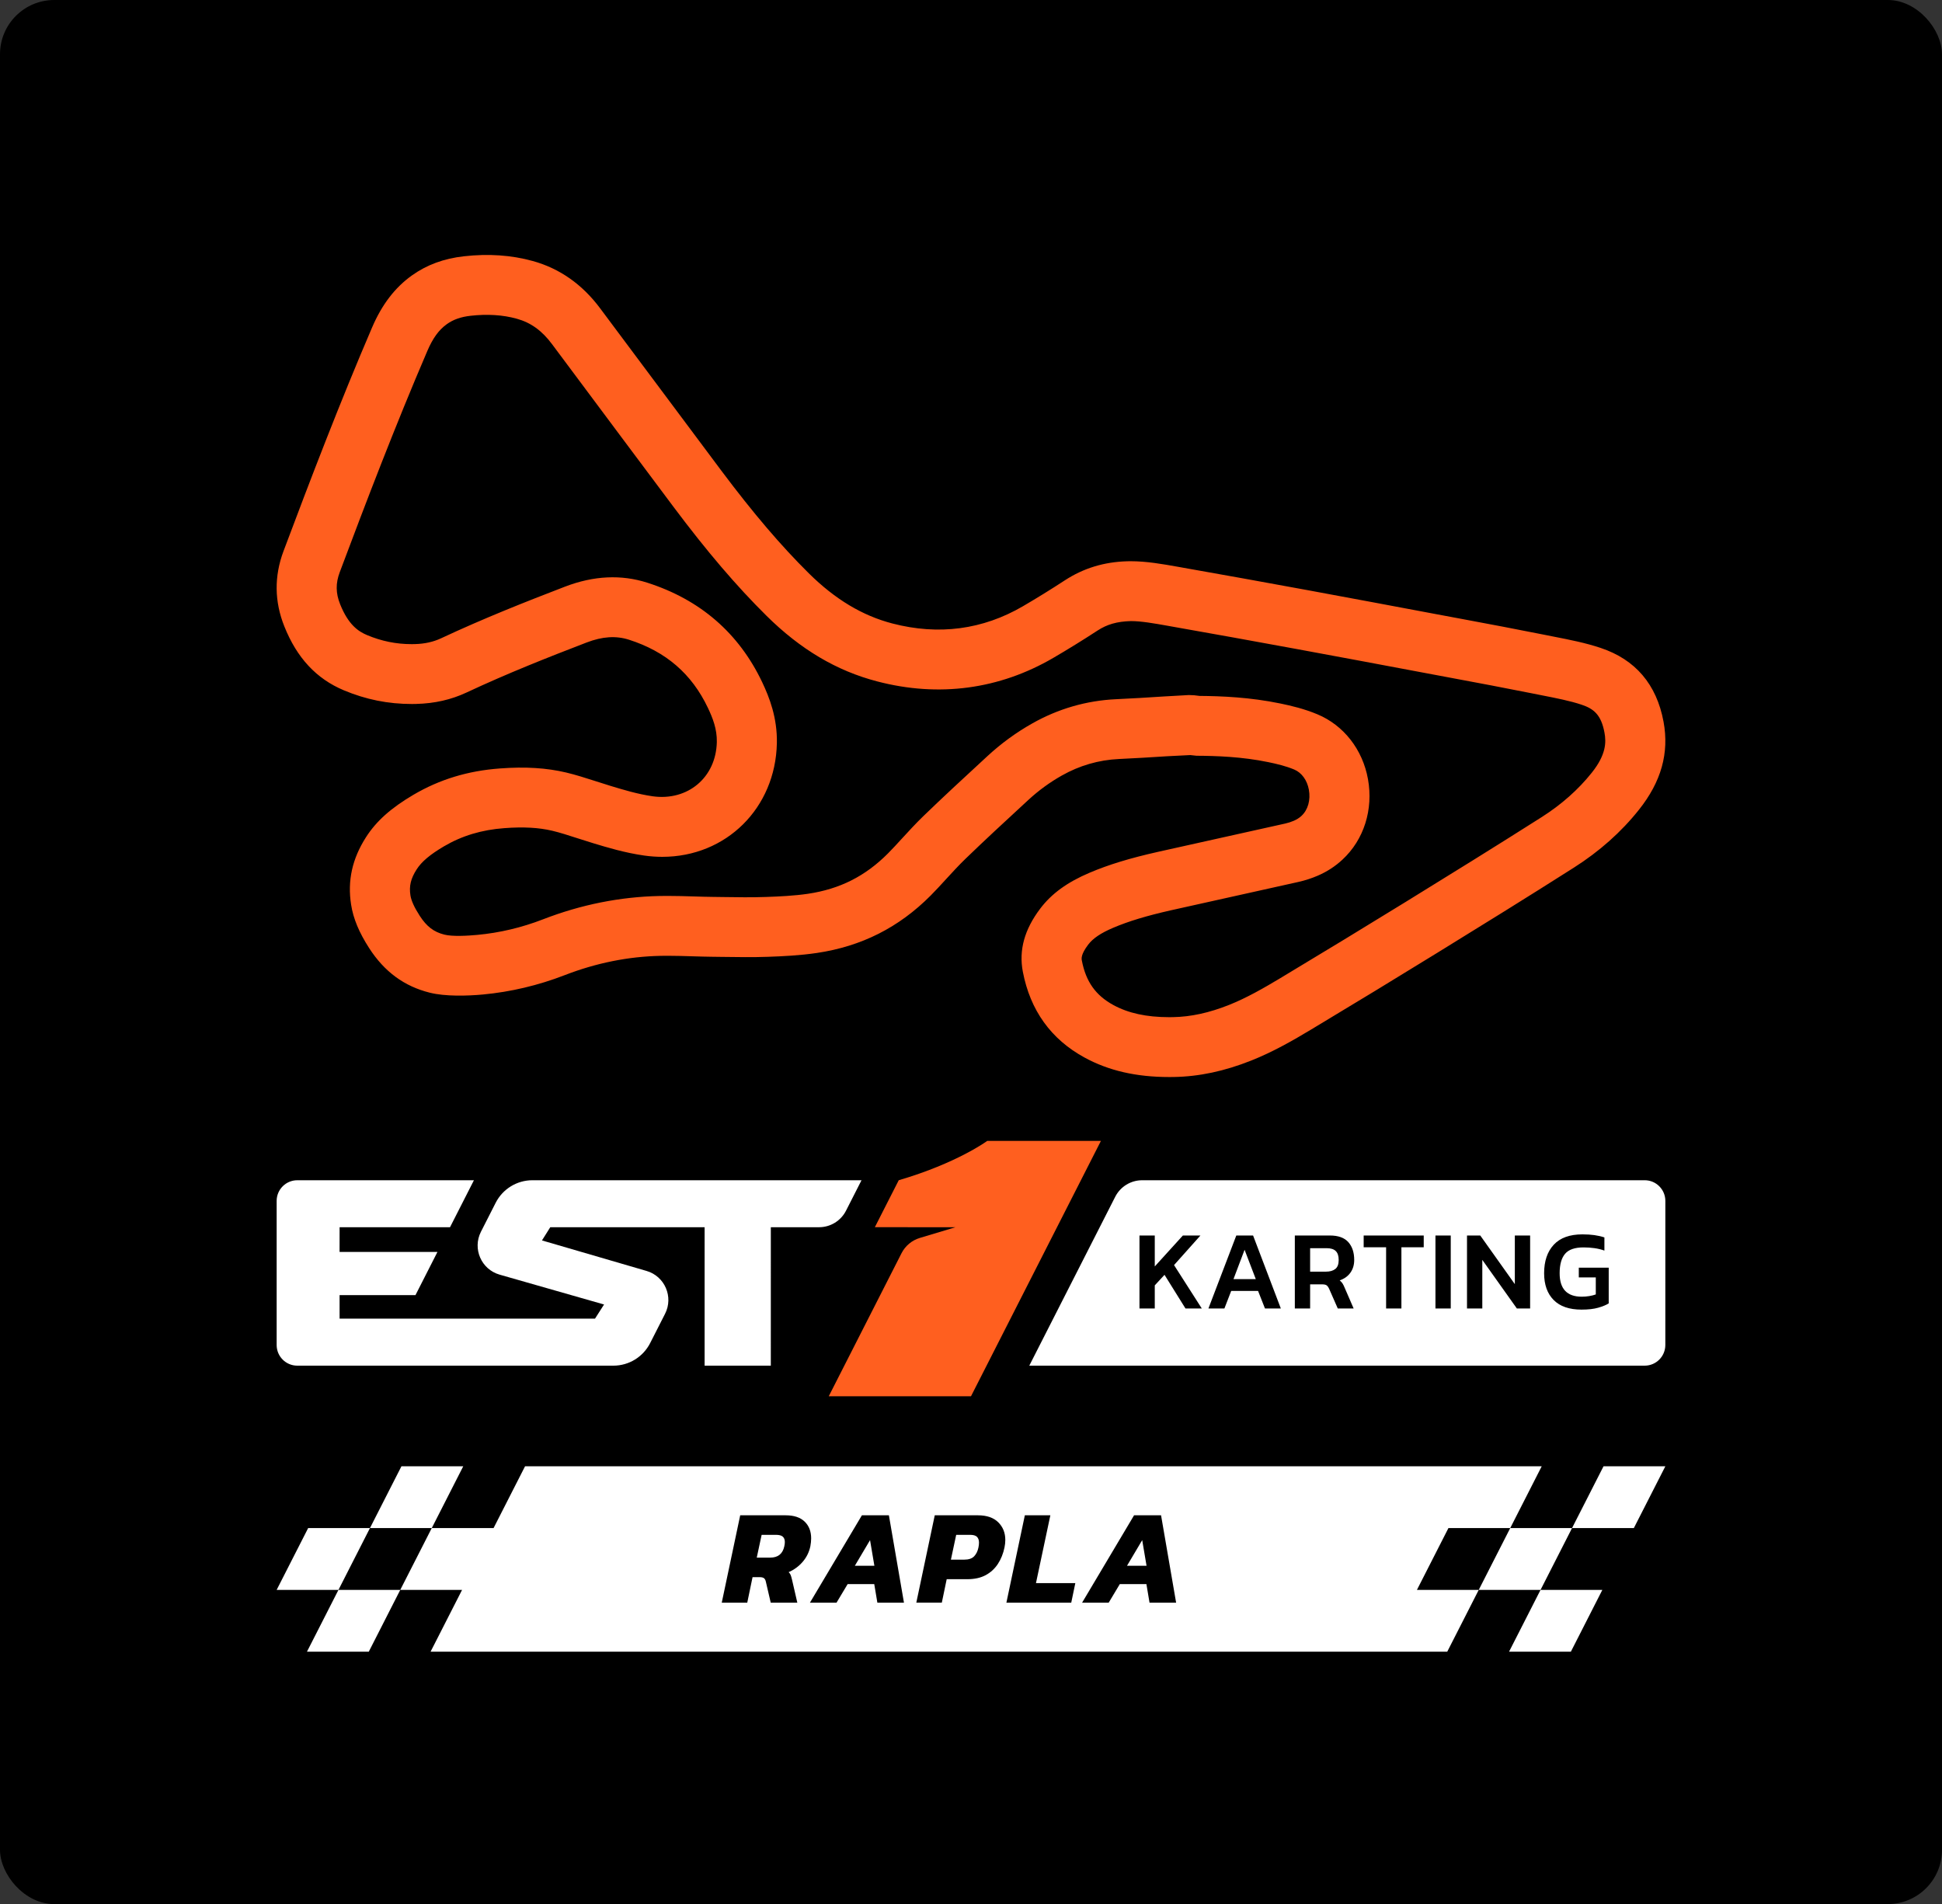
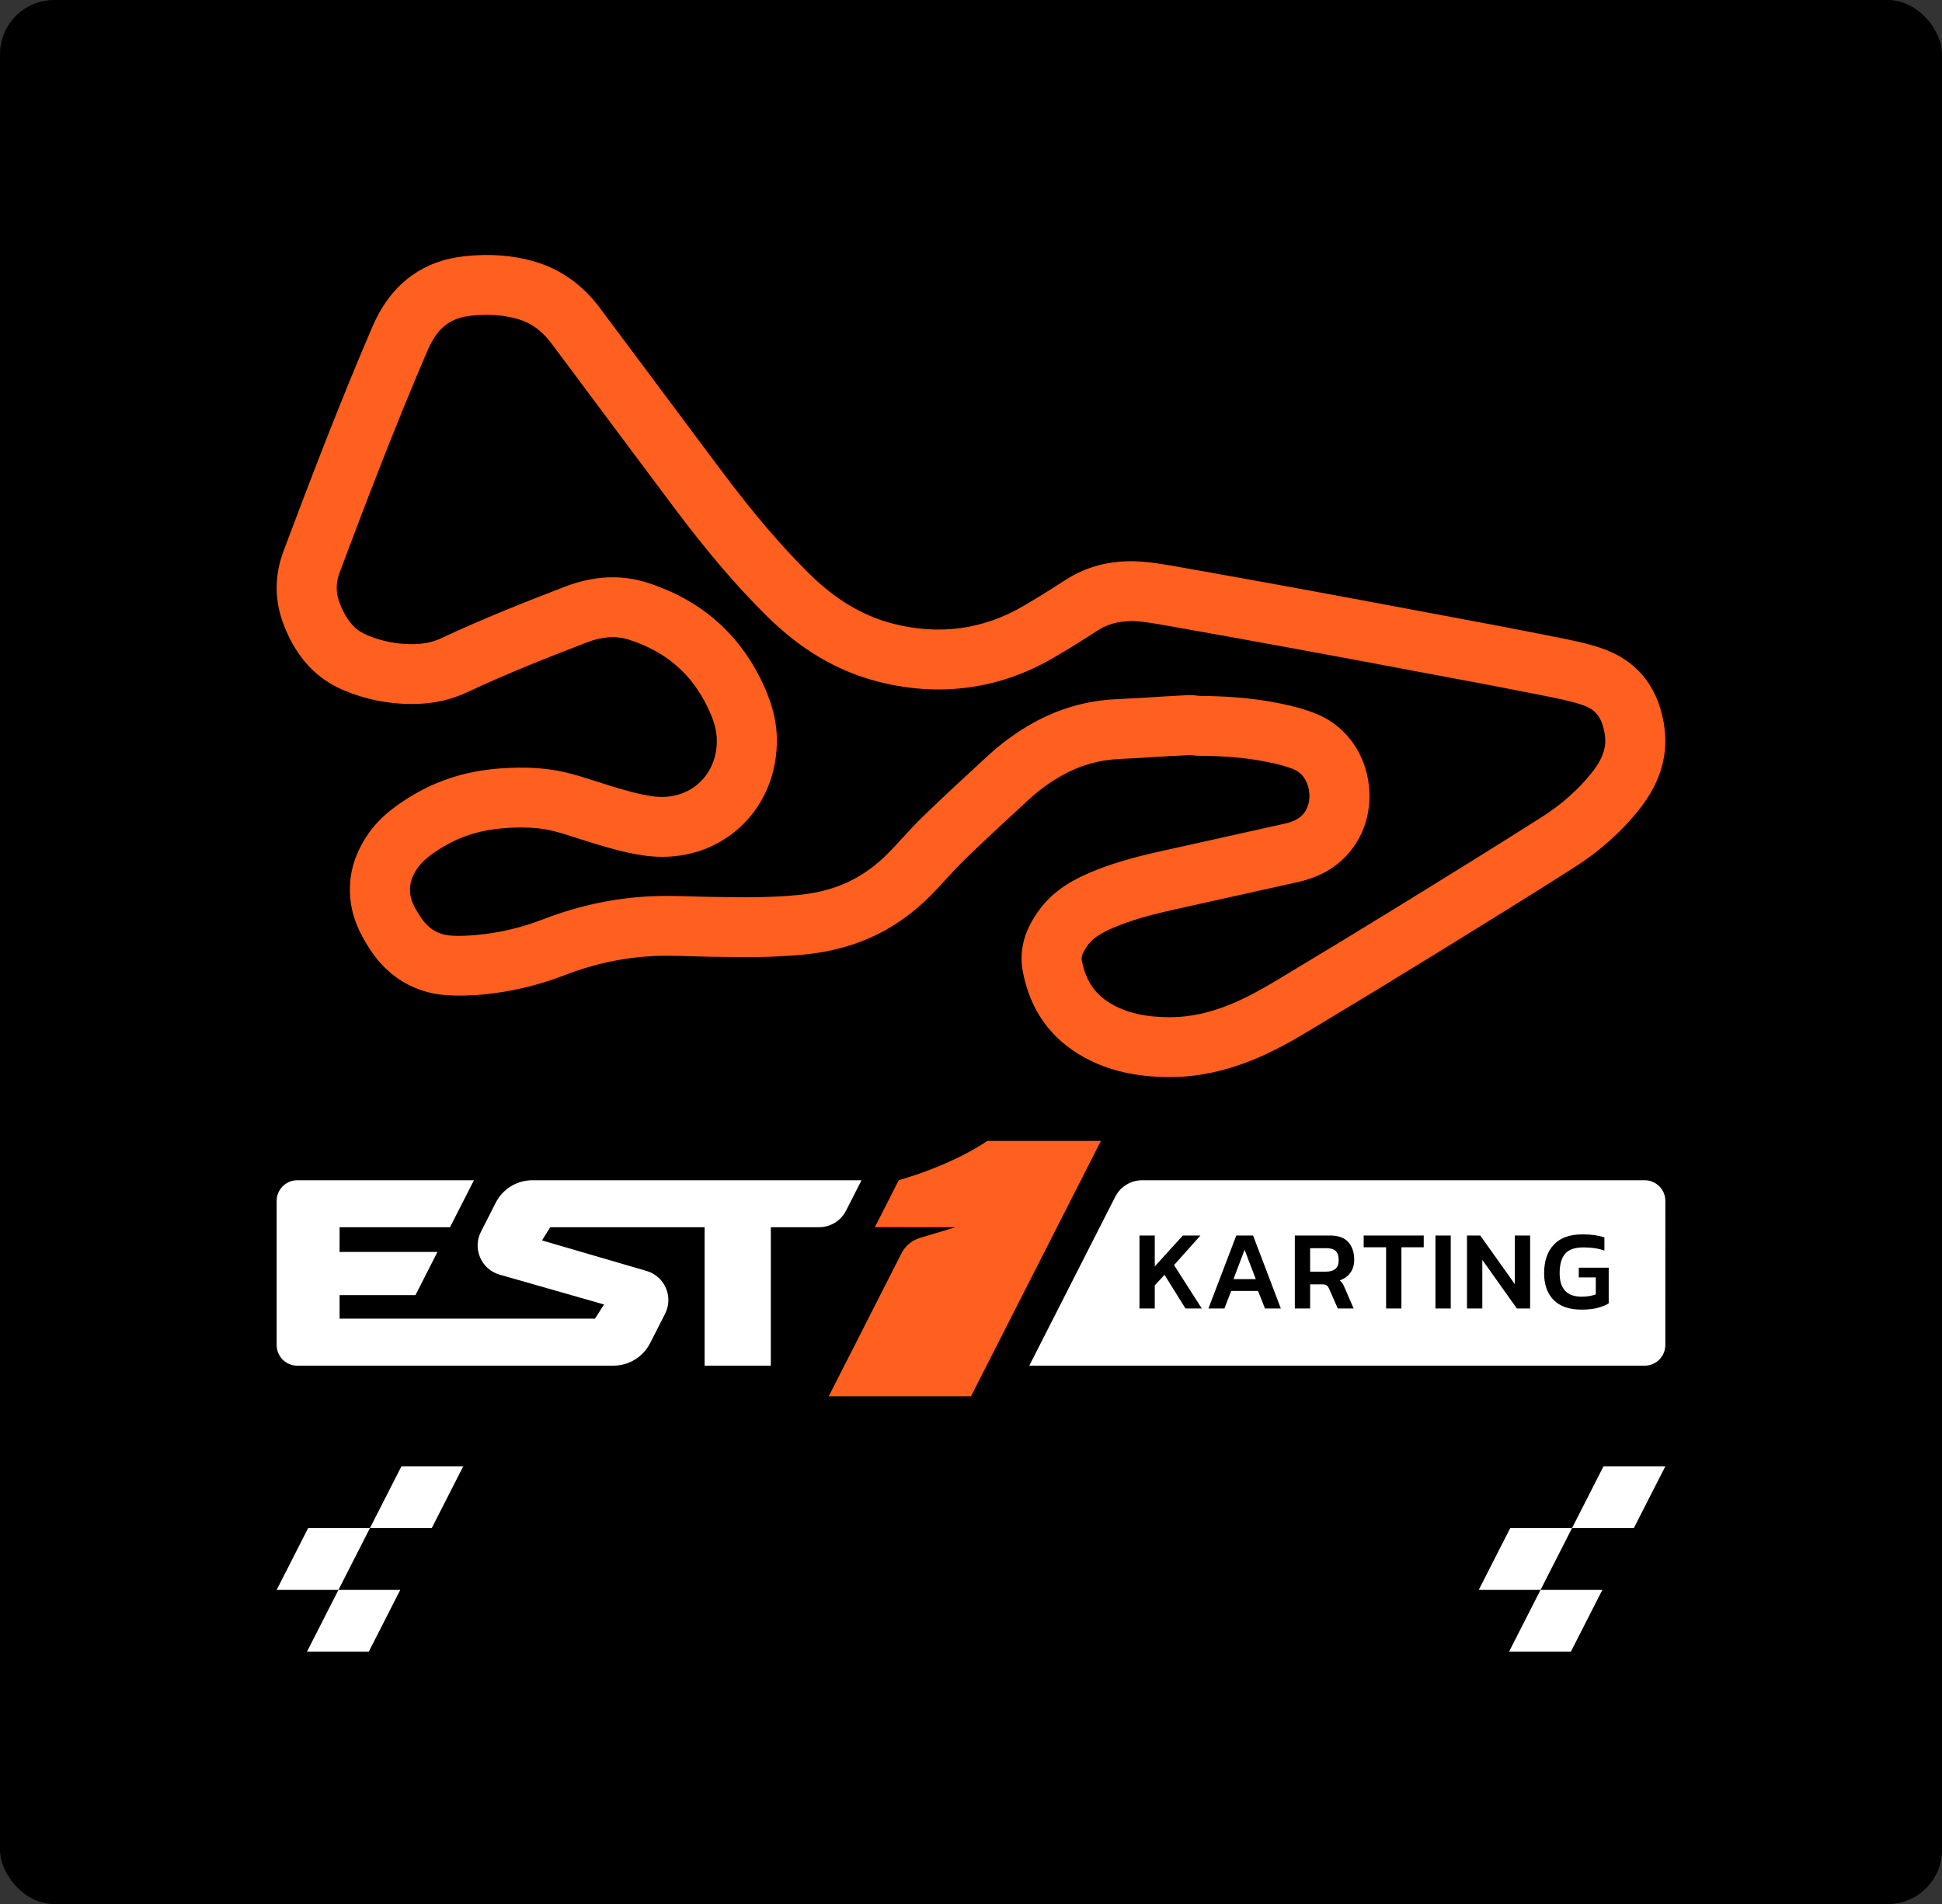
<svg xmlns="http://www.w3.org/2000/svg" width="358px" height="351px" viewBox="0 0 358 351">
  <rect x="0" y="0" width="358" height="351" fill="#333333" stroke="none" />
  <title>Group 7</title>
  <g id="Guidelines" stroke="none" stroke-width="1" fill="none" fill-rule="evenodd">
    <g id="EST1-Karting-/-Usage-examples" transform="translate(-1498, -634)">
      <g id="Group-7" transform="translate(1498, 634)">
        <rect id="Rectangle-Copy-7" fill="#000000" x="0" y="0" width="358" height="351" rx="10" />
        <g id="Logo/EST1_Karting/track_logo+shape_aravete-vertical_positive-Copy-7" transform="translate(51, 47)">
          <g id="EST1_Karting" transform="translate(0, 163.31)">
            <path d="M104.961,12.865 L107.815,7.258 L47.153,7.255 C44.292,7.254 41.673,8.861 40.374,11.414 L37.66,16.749 C36.067,19.882 37.723,23.692 41.1,24.657 L60.354,30.16 L58.688,32.769 L11.603,32.77 L11.601,28.436 L25.59,28.434 L29.644,20.468 L11.598,20.469 L11.605,15.921 L31.96,15.914 L36.366,7.258 L3.805,7.256 C1.704,7.256 0,8.961 0,11.064 L0,37.628 C0,39.731 1.703,41.436 3.804,41.436 L62.074,41.436 C64.935,41.437 67.554,39.829 68.852,37.277 L71.601,31.875 C73.19,28.753 71.55,24.955 68.191,23.975 L48.91,18.35 L50.44,15.917 L78.893,15.915 L78.892,41.434 L91.097,41.438 L91.099,15.913 L99.989,15.915 C102.088,15.915 104.009,14.737 104.961,12.865 L104.961,12.865 Z M252.196,7.255 L159.555,7.256 C157.458,7.256 155.537,8.434 154.585,10.307 L138.745,41.437 L252.193,41.435 C254.293,41.435 255.996,39.73 255.997,37.627 L256,11.064 C256,8.96 254.297,7.255 252.196,7.255 L252.196,7.255 Z" id="EST" fill="#FFFFFF" />
            <path d="M240.713,17.233 C241.521,17.233 242.252,17.278 242.907,17.369 C243.561,17.46 244.181,17.602 244.766,17.797 L244.766,20.221 C244.181,20.012 243.565,19.862 242.917,19.772 C242.27,19.681 241.604,19.636 240.922,19.636 C239.32,19.636 238.185,20.029 237.517,20.816 C236.848,21.603 236.514,22.797 236.514,24.399 C236.514,27.282 237.872,28.724 240.588,28.724 C241.061,28.724 241.524,28.685 241.977,28.609 C242.43,28.532 242.83,28.431 243.178,28.306 L243.178,25.172 L240.045,25.172 L240.045,23.375 L245.56,23.375 L245.56,29.956 C245.1,30.249 244.46,30.514 243.638,30.75 C242.816,30.987 241.786,31.105 240.546,31.105 C238.29,31.105 236.576,30.514 235.407,29.33 C234.237,28.146 233.652,26.502 233.652,24.399 C233.652,22.171 234.244,20.419 235.427,19.145 C236.611,17.87 238.373,17.233 240.713,17.233 Z M161.878,17.442 L161.878,23.146 L167.059,17.442 L170.297,17.442 L165.43,22.895 L170.548,30.897 L167.54,30.897 L163.675,24.692 L161.878,26.635 L161.878,30.897 L159.058,30.897 L159.058,17.442 L161.878,17.442 Z M180,17.442 L185.118,30.897 L182.194,30.897 L180.919,27.658 L175.968,27.658 L174.714,30.897 L171.768,30.897 L176.908,17.442 L180,17.442 Z M194.152,17.442 C195.698,17.442 196.833,17.85 197.558,18.664 C198.282,19.479 198.644,20.576 198.644,21.955 C198.644,22.86 198.411,23.64 197.944,24.295 C197.478,24.949 196.82,25.423 195.97,25.715 C196.193,25.896 196.37,26.091 196.503,26.3 C196.635,26.509 196.771,26.788 196.91,27.136 L198.54,30.897 L195.615,30.897 L194.027,27.282 C193.888,26.976 193.734,26.76 193.567,26.635 C193.4,26.509 193.122,26.447 192.732,26.447 L190.517,26.447 L190.517,30.897 L187.697,30.897 L187.697,17.442 L194.152,17.442 Z M211.459,17.442 L211.459,19.615 L207.344,19.615 L207.344,30.897 L204.523,30.897 L204.523,19.615 L200.387,19.615 L200.387,17.442 L211.459,17.442 Z M216.44,17.442 L216.44,30.897 L213.62,30.897 L213.62,17.442 L216.44,17.442 Z M221.881,17.442 L228.253,26.405 L228.253,17.442 L231.073,17.442 L231.073,30.897 L228.629,30.897 L222.257,21.934 L222.257,30.897 L219.436,30.897 L219.436,17.442 L221.881,17.442 Z M178.433,20.075 L176.386,25.486 L180.501,25.486 L178.433,20.075 Z M193.588,19.782 L190.517,19.782 L190.517,24.107 L193.421,24.107 C194.159,24.107 194.737,23.943 195.155,23.616 C195.573,23.288 195.782,22.735 195.782,21.955 C195.782,21.203 195.601,20.653 195.239,20.304 C194.877,19.956 194.326,19.782 193.588,19.782 Z" id="Karting" fill="#000000" />
            <path d="M130.999,0 C130.999,0 125.464,4.092 114.679,7.254 L110.274,15.911 L125.141,15.915 L118.559,17.894 C117.101,18.332 115.885,19.349 115.193,20.708 L101.775,47.08 L128,47.076 L151.953,0 L130.999,0 Z" id="1" fill="#FF5F1F" />
          </g>
          <g id="Track" transform="translate(0, 223.294)">
            <g id="Track-Background" fill="#FFFFFF">
              <polygon id="Fill-11" points="227.405 11.393 221.599 22.785 232.994 22.785 238.799 11.393" />
              <polygon id="Fill-13" points="25.656 0 25.656 0 23.004 0 17.2 11.393 19.85 11.393 28.593 11.393 34.398 0" />
              <polygon id="Fill-15" points="5.806 11.393 0 22.785 11.394 22.785 17.199 11.393" />
              <polygon id="Fill-18" points="5.588 34.177 16.983 34.177 22.787 22.785 11.394 22.785" />
-               <polygon id="Fill-20" points="216.011 11.393 227.405 11.393 233.21 0 45.792 0 39.987 11.393 28.593 11.393 22.787 22.785 34.182 22.785 28.376 34.177 215.794 34.177 221.6 22.785 210.206 22.785" />
              <polygon id="Fill-22" points="256 0 244.604 0 238.799 11.393 250.192 11.393" />
              <polygon id="Fill-24" points="244.387 22.785 232.993 22.785 227.188 34.177 238.584 34.177" />
            </g>
            <g id="Rapla" transform="translate(82.052, 9.036)" fill="#000000">
              <path d="M6.453,7.803 L8.929,7.803 C10.363,7.803 11.23,7.111 11.529,5.727 C11.563,5.577 11.588,5.436 11.605,5.302 C11.621,5.169 11.63,5.044 11.63,4.927 C11.63,4.494 11.505,4.164 11.254,3.939 C11.004,3.714 10.579,3.601 9.98,3.601 L7.353,3.601 L6.453,7.803 Z M0,16.106 L3.402,0 L11.78,0 C13.314,0 14.482,0.388 15.282,1.163 C16.082,1.938 16.482,2.968 16.482,4.252 C16.482,4.702 16.432,5.194 16.332,5.727 C16.098,6.811 15.623,7.765 14.907,8.591 C14.189,9.416 13.331,10.045 12.331,10.479 C12.497,10.629 12.622,10.808 12.706,11.016 C12.789,11.225 12.873,11.513 12.956,11.879 L13.931,16.106 L9.029,16.106 L8.128,12.23 C8.062,11.929 7.945,11.717 7.779,11.592 C7.612,11.467 7.353,11.404 7.003,11.404 L5.678,11.404 L4.702,16.106 L0,16.106 Z" id="Fill-26" />
-               <path d="M24.535,9.303 L28.137,9.303 L27.337,4.577 L24.535,9.303 Z M16.257,16.106 L25.837,0 L30.813,0 L33.59,16.106 L28.688,16.106 L28.112,12.679 L23.21,12.679 L21.159,16.106 L16.257,16.106 Z" id="Fill-28" />
-               <path d="M42.244,8.178 L44.67,8.178 C45.52,8.178 46.141,7.97 46.533,7.552 C46.924,7.136 47.187,6.594 47.321,5.927 C47.354,5.761 47.379,5.602 47.396,5.452 C47.412,5.302 47.421,5.161 47.421,5.027 C47.421,4.577 47.299,4.226 47.058,3.976 C46.816,3.726 46.387,3.601 45.77,3.601 L43.219,3.601 L42.244,8.178 Z M35.866,16.105 L39.267,0 L47.221,0 C48.855,0 50.106,0.43 50.972,1.289 C51.839,2.147 52.273,3.235 52.273,4.552 C52.273,4.985 52.222,5.444 52.123,5.927 C51.889,7.061 51.485,8.07 50.91,8.954 C50.335,9.837 49.584,10.528 48.659,11.029 C47.734,11.53 46.604,11.779 45.27,11.779 L41.468,11.779 L40.568,16.105 L35.866,16.105 Z" id="Fill-30" />
+               <path d="M42.244,8.178 L44.67,8.178 C45.52,8.178 46.141,7.97 46.533,7.552 C47.354,5.761 47.379,5.602 47.396,5.452 C47.412,5.302 47.421,5.161 47.421,5.027 C47.421,4.577 47.299,4.226 47.058,3.976 C46.816,3.726 46.387,3.601 45.77,3.601 L43.219,3.601 L42.244,8.178 Z M35.866,16.105 L39.267,0 L47.221,0 C48.855,0 50.106,0.43 50.972,1.289 C51.839,2.147 52.273,3.235 52.273,4.552 C52.273,4.985 52.222,5.444 52.123,5.927 C51.889,7.061 51.485,8.07 50.91,8.954 C50.335,9.837 49.584,10.528 48.659,11.029 C47.734,11.53 46.604,11.779 45.27,11.779 L41.468,11.779 L40.568,16.105 L35.866,16.105 Z" id="Fill-30" />
              <polygon id="Fill-32" points="52.473 16.106 55.874 0 60.577 0 57.925 12.504 65.178 12.504 64.428 16.106" />
              <path d="M74.707,9.303 L78.309,9.303 L77.509,4.577 L74.707,9.303 Z M66.429,16.106 L76.008,0 L80.985,0 L83.761,16.106 L78.859,16.106 L78.284,12.679 L73.382,12.679 L71.331,16.106 L66.429,16.106 Z" id="Fill-34" />
            </g>
          </g>
          <g id="Shape" fill="#FF5F1F">
            <path d="M47.223,1.118 C52.178,2.489 56.358,5.429 59.649,9.857 L63.068,14.439 C69.389,22.912 75.707,31.387 82.039,39.847 C87.868,47.618 92.97,53.604 98.107,58.686 C102.944,63.473 107.984,66.499 113.518,67.936 C122.043,70.154 130.176,69.072 137.576,64.753 C140.069,63.298 142.672,61.694 145.297,59.981 C148.75,57.735 152.52,56.584 156.812,56.465 L157.398,56.455 C160.372,56.455 163.308,56.977 166.146,57.481 C174.253,58.911 182.177,60.341 190.097,61.798 C198.001,63.252 205.895,64.736 213.793,66.221 L218.539,67.107 C223.533,68.042 228.534,68.978 233.524,69.979 L235.364,70.344 C238.416,70.942 241.285,71.505 244.062,72.435 C250.486,74.577 254.392,79.159 255.669,86.053 C256.732,91.809 255.242,97.115 251.122,102.283 C247.877,106.368 243.833,109.961 239.118,112.953 C230.579,118.382 221.972,123.707 213.941,128.651 C206.51,133.232 198.692,137.987 190.707,142.781 C187.31,144.824 183.622,146.928 179.659,148.502 C174.731,150.461 170.067,151.452 165.403,151.533 L164.558,151.54 L164.533,151.54 C158.461,151.54 153.359,150.367 148.934,147.949 C142.754,144.583 138.924,139.258 137.555,132.127 C136.798,128.145 137.851,124.343 140.761,120.496 C142.846,117.736 145.735,115.635 149.854,113.884 C153.359,112.393 157.25,111.204 162.473,110.029 L185.931,104.811 C186.465,104.691 187.01,104.519 187.523,104.296 C188.067,104.06 188.535,103.758 188.927,103.396 C190.122,102.281 190.626,100.481 190.285,98.571 C189.965,96.819 188.958,95.428 187.579,94.853 C186.023,94.204 184.359,93.813 182.798,93.491 C177.935,92.483 173.175,92.333 169.569,92.315 L168.429,92.191 L164.187,92.404 C161.222,92.592 158.241,92.782 155.261,92.916 C151.548,93.089 148.003,94.115 144.732,95.968 C142.53,97.21 140.465,98.715 138.589,100.445 L137.708,101.259 C134.158,104.532 130.501,107.908 126.946,111.347 C125.72,112.536 124.611,113.749 123.533,114.922 C122.414,116.145 121.513,117.13 120.572,118.075 C114.693,123.981 107.831,127.443 99.592,128.669 C96.489,129.129 93.29,129.285 90.569,129.377 C87.766,129.48 84.964,129.43 82.161,129.394 L80.244,129.369 C79.171,129.359 78.077,129.326 76.984,129.293 C75.158,129.237 73.631,129.189 72.106,129.189 L70.788,129.201 C64.842,129.318 58.892,130.515 53.114,132.755 C48.221,134.648 43.145,135.85 38.028,136.326 C35.174,136.592 31.07,136.709 28.227,135.991 C23.527,134.82 19.87,132.136 17.062,127.79 C15.186,124.88 14.127,122.333 13.726,119.768 C13.029,115.363 13.929,111.291 16.473,107.327 C18.365,104.37 21.06,101.957 25.21,99.513 C30.043,96.672 35.261,95.086 41.176,94.655 C45.871,94.303 49.762,94.556 53.373,95.407 C55.098,95.816 56.878,96.383 58.764,96.989 L61.593,97.884 C63.932,98.593 66.577,99.394 69.318,99.787 C75.763,100.692 81.002,96.345 81.144,89.778 C81.195,87.393 80.381,85.343 79.496,83.48 C76.516,77.207 71.75,73.099 64.934,70.92 C62.559,70.164 60.047,70.321 57.132,71.442 C50.093,74.146 42.535,77.131 35.002,80.659 C32.153,81.99 29.117,82.677 25.724,82.763 L24.966,82.776 C20.526,82.776 16.442,81.95 12.383,80.249 C7.322,78.125 3.731,74.27 1.417,68.468 C-0.419,63.891 -0.47,59.226 1.26,54.602 C6.213,41.41 11.615,27.286 17.596,13.355 C19.407,9.137 21.813,5.997 24.956,3.758 C27.697,1.81 30.82,0.661 34.509,0.244 C39.06,-0.268 43.287,0.028 47.223,1.118 Z M35.749,11.21 C33.964,11.411 32.575,11.899 31.39,12.741 C29.91,13.793 28.796,15.321 27.779,17.691 C21.884,31.42 16.538,45.4 11.635,58.465 C10.862,60.518 10.882,62.345 11.701,64.383 C13.228,68.2 15.074,69.404 16.676,70.078 C19.346,71.195 22.031,71.741 24.885,71.741 L25.5,71.731 C27.276,71.685 28.862,71.337 30.296,70.669 C38.144,66.996 45.922,63.922 53.154,61.144 C58.449,59.111 63.52,58.881 68.317,60.412 C78.072,63.531 85.203,69.703 89.506,78.755 C90.818,81.521 92.313,85.3 92.212,90.011 C91.963,101.947 82.884,110.949 71.088,110.949 C69.985,110.949 68.861,110.87 67.747,110.71 C64.166,110.198 60.952,109.222 58.373,108.442 C57.402,108.145 56.425,107.834 55.448,107.52 C53.765,106.977 52.269,106.488 50.815,106.143 C48.323,105.553 45.484,105.396 41.99,105.659 C37.809,105.963 34.163,107.061 30.841,109.015 C28.273,110.528 26.716,111.841 25.805,113.267 C24.722,114.956 24.392,116.339 24.661,118.055 C24.819,119.044 25.378,120.273 26.375,121.818 C27.652,123.796 28.969,124.802 30.922,125.289 C32.397,125.663 35.18,125.509 36.996,125.337 C41.095,124.957 45.169,123.994 49.101,122.47 C56.089,119.761 63.321,118.314 70.585,118.167 L72.106,118.154 C73.743,118.154 75.382,118.202 77.014,118.253 C78.342,118.294 79.353,118.326 80.366,118.334 L82.308,118.36 C84.938,118.4 87.558,118.441 90.187,118.347 C92.603,118.266 95.416,118.131 97.959,117.757 C103.834,116.882 108.519,114.515 112.704,110.31 C113.534,109.474 114.337,108.594 115.141,107.717 C116.58,106.151 117.836,104.78 119.23,103.432 C122.852,99.929 126.58,96.487 130.186,93.164 L131.066,92.35 C133.574,90.036 136.33,88.027 139.269,86.37 C144.066,83.653 149.28,82.144 154.752,81.891 C157.672,81.762 160.581,81.577 163.495,81.389 L168.155,81.125 C168.806,81.125 169.467,81.179 170.118,81.283 C174.182,81.316 179.456,81.526 185.051,82.687 C187.055,83.1 189.43,83.662 191.857,84.674 C196.709,86.699 200.198,91.164 201.18,96.618 C202.192,102.24 200.437,107.786 196.485,111.455 C195.173,112.682 193.637,113.683 191.923,114.421 C190.763,114.922 189.553,115.313 188.322,115.584 L164.915,120.79 C160.368,121.817 157.062,122.815 154.198,124.034 C151.935,124.995 150.475,125.98 149.605,127.134 C148.222,128.958 148.369,129.734 148.435,130.066 C149.178,133.952 150.973,136.485 154.248,138.27 C157,139.773 160.353,140.503 164.508,140.506 L165.25,140.498 C168.51,140.442 171.898,139.708 175.56,138.252 C178.78,136.972 181.995,135.13 184.99,133.331 C192.935,128.558 200.722,123.824 208.123,119.264 C216.103,114.345 224.668,109.051 233.167,103.649 C236.844,101.315 239.967,98.547 242.45,95.425 C245.09,92.11 245.11,89.839 244.779,88.052 C244.164,84.717 242.76,83.637 240.547,82.9 C238.442,82.195 235.914,81.699 233.238,81.174 L231.346,80.799 C226.397,79.805 221.448,78.88 216.495,77.955 L211.744,77.065 C203.86,75.583 195.977,74.101 188.088,72.651 C180.194,71.198 172.3,69.774 164.208,68.347 C161.725,67.906 159.391,67.491 157.479,67.491 C154.9,67.559 153.064,68.106 151.355,69.219 C148.572,71.031 145.816,72.732 143.171,74.275 C133.238,80.074 122.073,81.579 110.726,78.614 C103.249,76.673 96.566,72.716 90.305,66.517 C84.776,61.046 79.328,54.669 73.169,46.449 C66.826,37.979 60.504,29.501 54.182,21.021 L50.759,16.434 C48.918,13.955 46.852,12.467 44.264,11.753 C41.68,11.035 38.811,10.865 35.749,11.21 Z" id="Track-shape" />
          </g>
        </g>
      </g>
    </g>
  </g>
</svg>